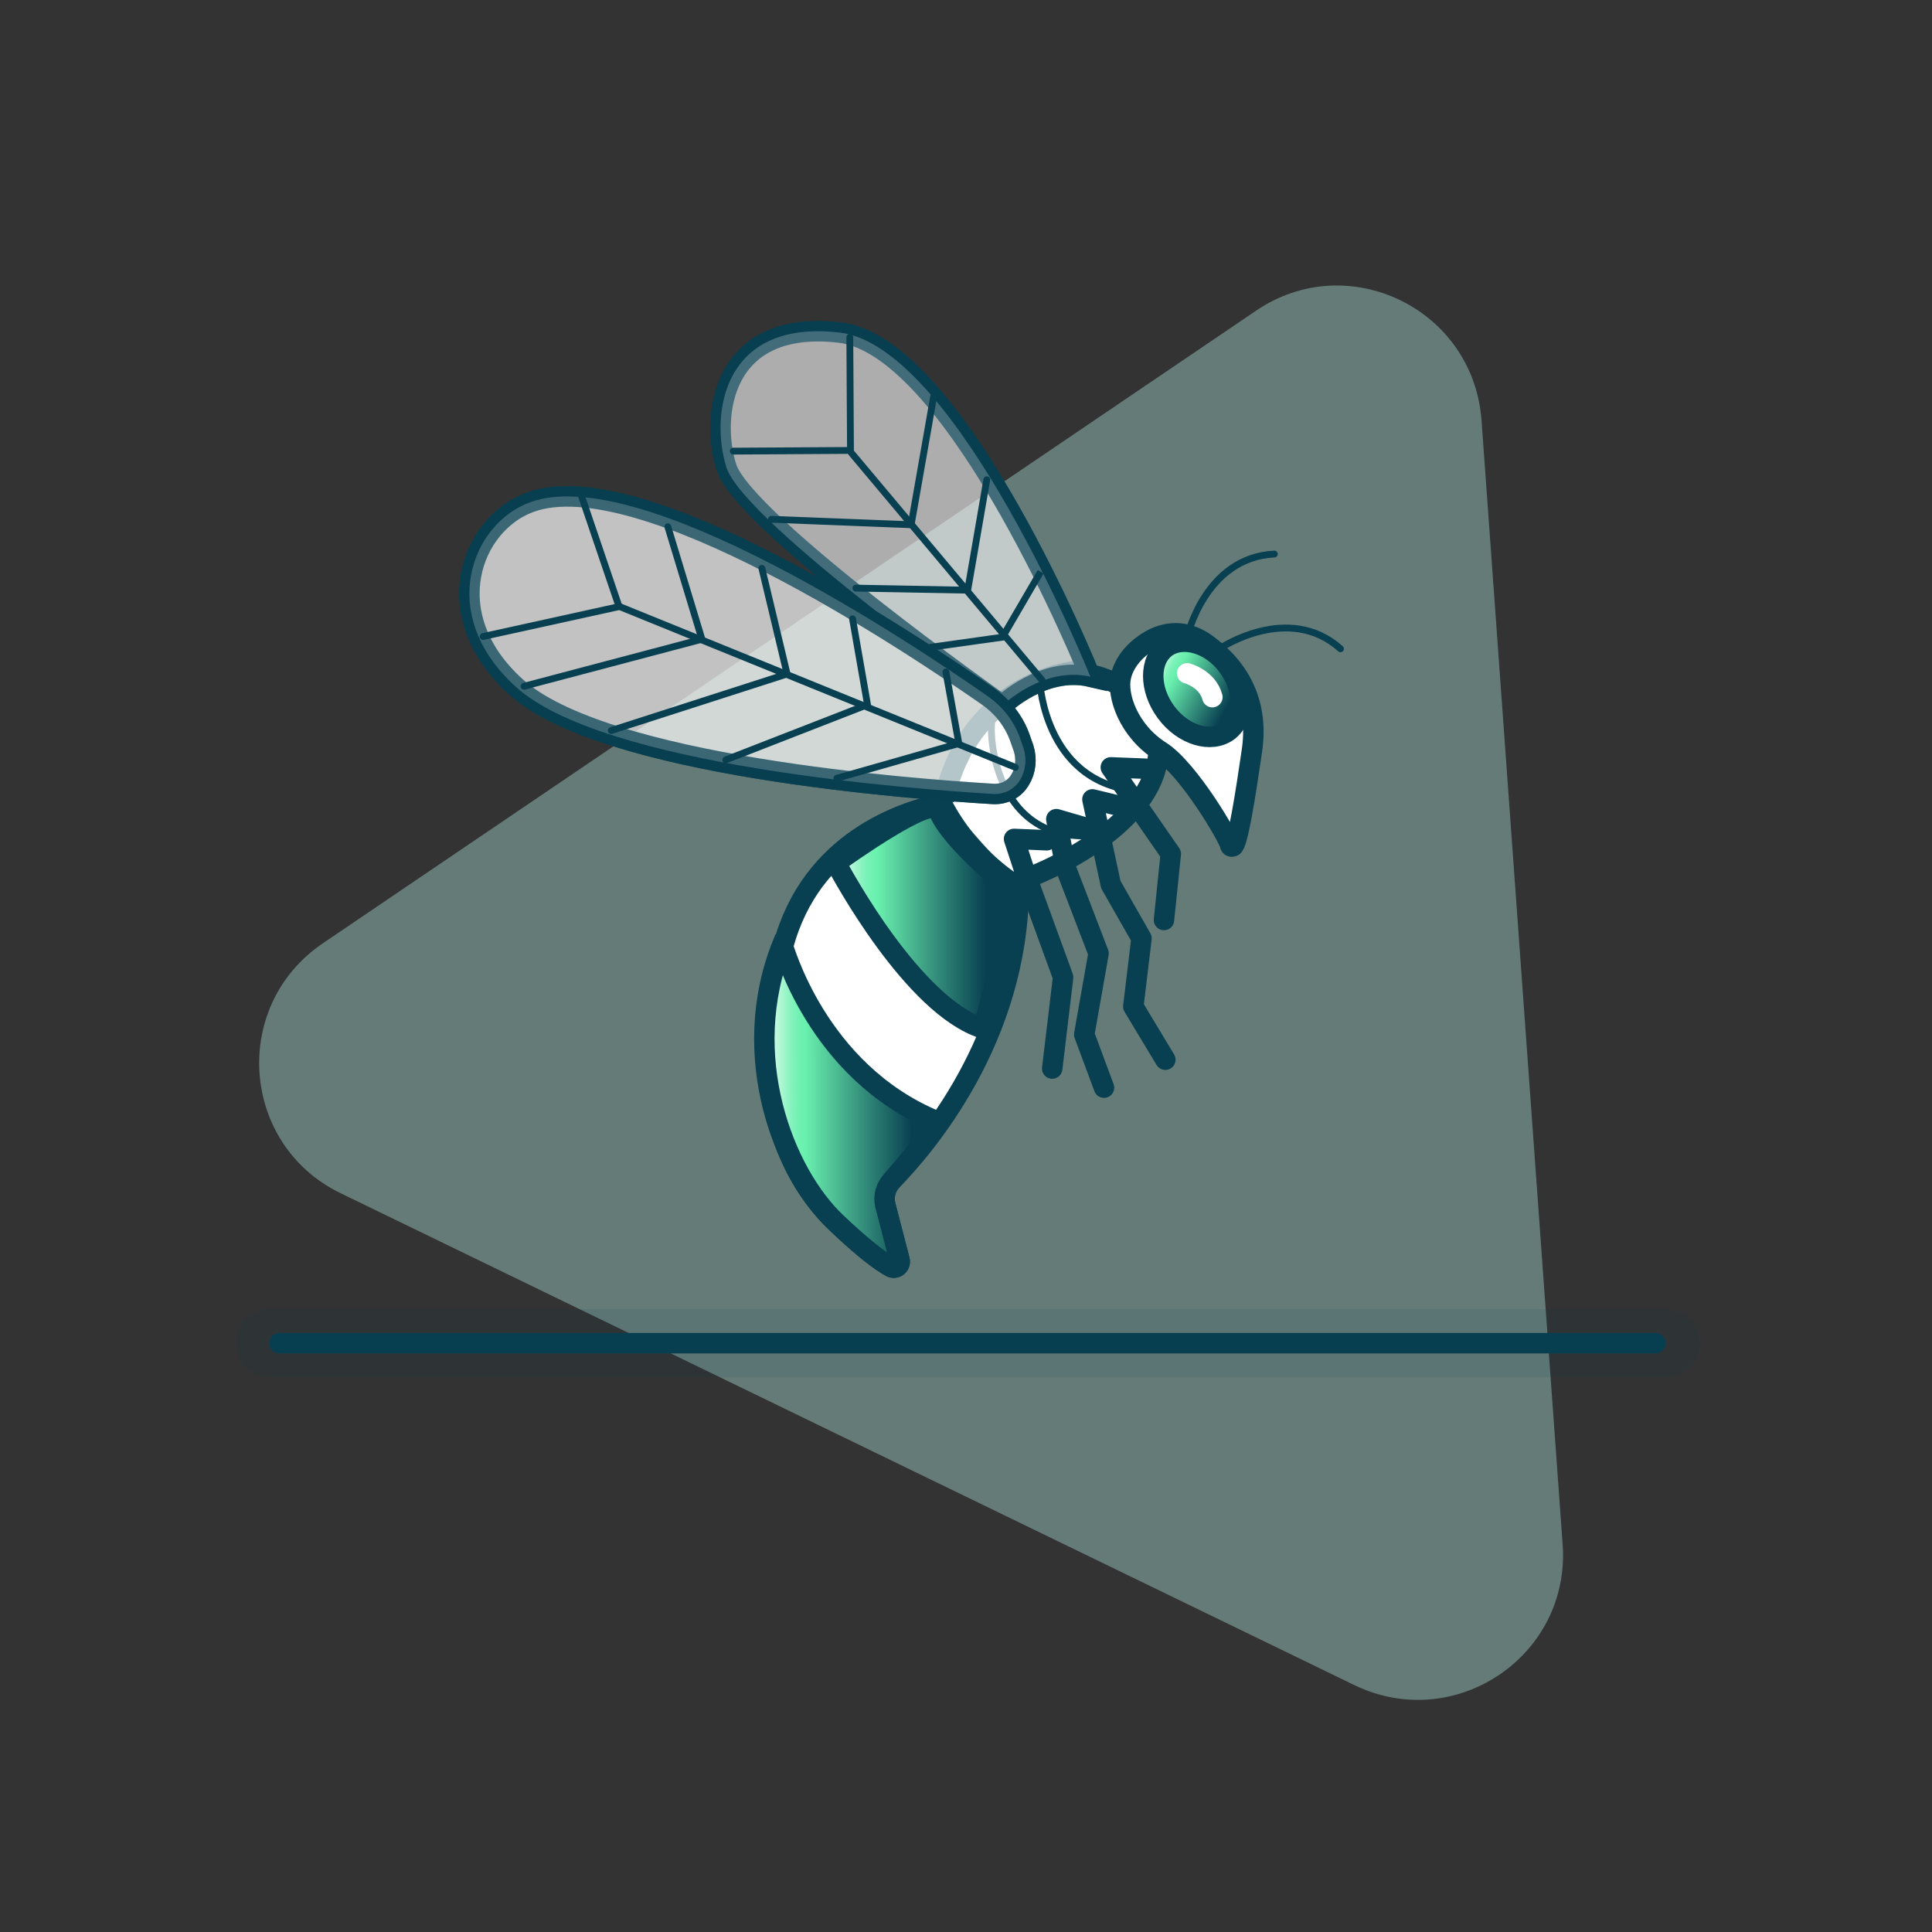
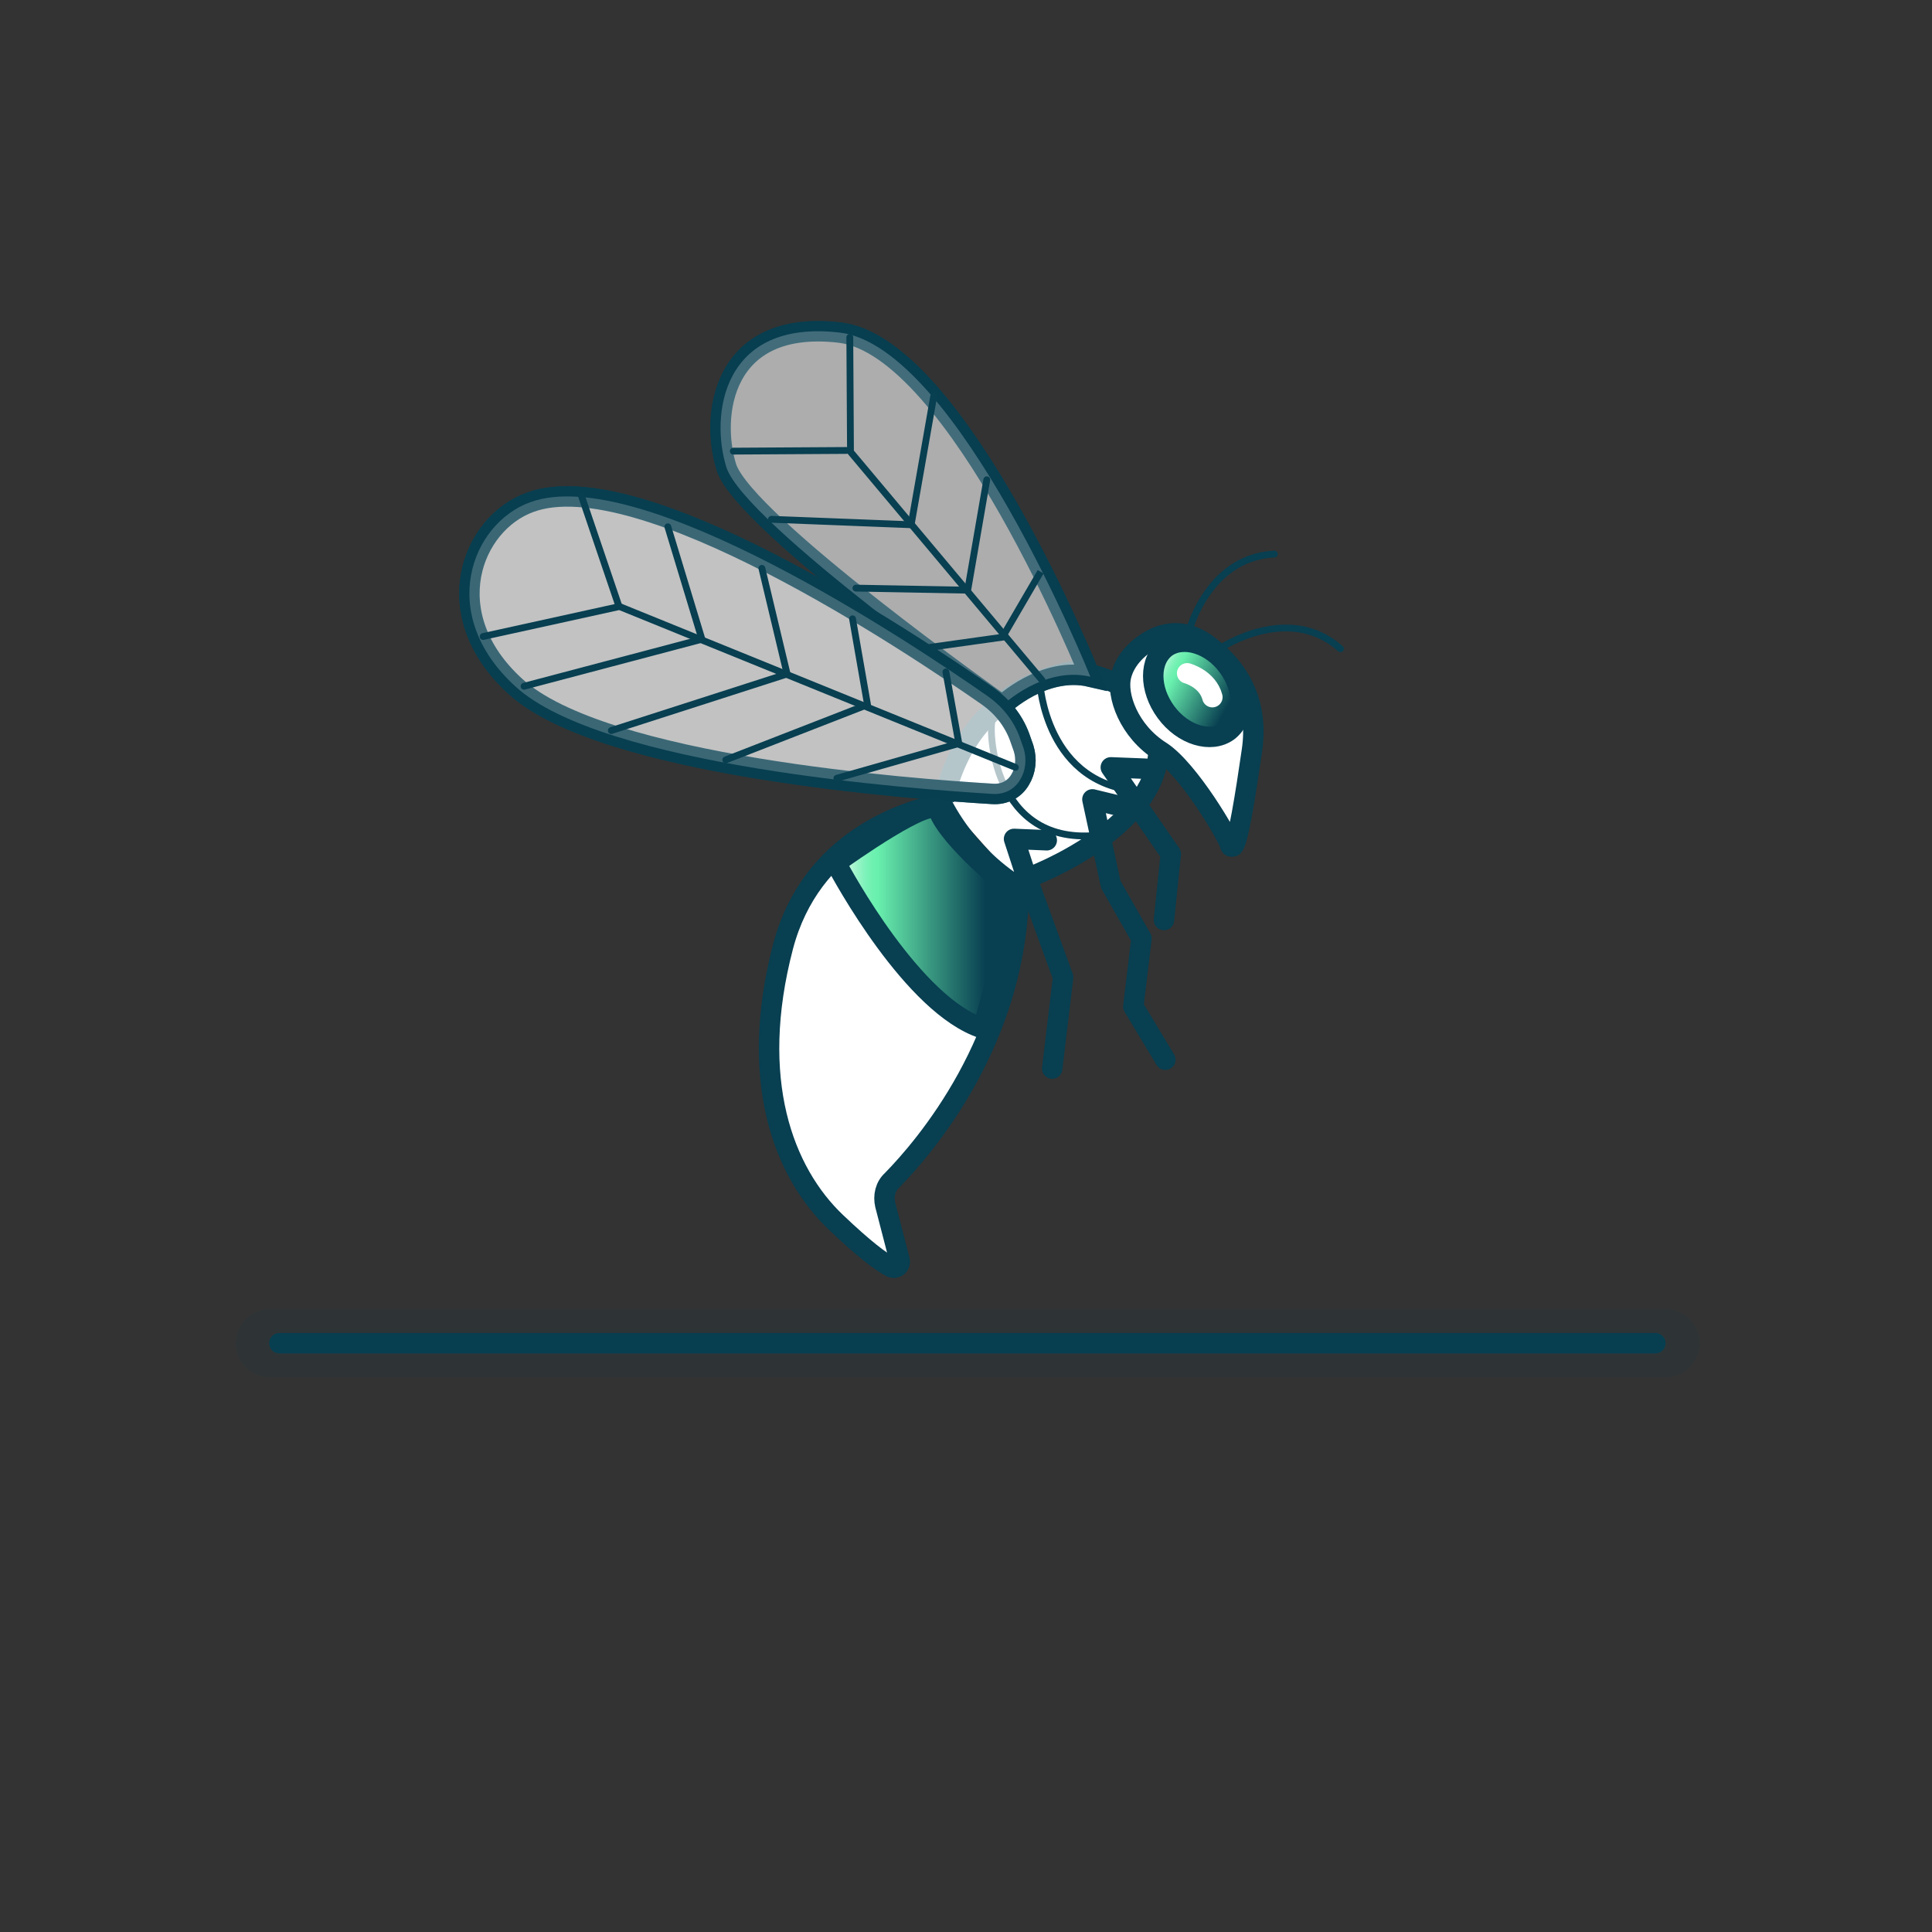
<svg xmlns="http://www.w3.org/2000/svg" version="1.1" id="Layer_1" x="0px" y="0px" viewBox="0 0 283.5 283.5" enable-background="new 0 0 283.5 283.5" xml:space="preserve">
  <rect x="0" y="0" width="283.5" height="283.5" fill="#333333" stroke="none" />
  <g>
    <rect x="0.3" y="0.2" opacity="0" fill="#FFFFFF" width="283.5" height="283.5" />
-     <path opacity="0.5" fill="#97C5BC" d="M47.4,138.4l136.9-92.8c13.5-9.2,31.9-0.3,33.1,16.1l11.9,164.9   c1.2,16.3-15.7,27.8-30.5,20.7L50,175.1C35.3,168,33.8,147.6,47.4,138.4z" />
    <g>
      <linearGradient id="SVGID_1_" gradientUnits="userSpaceOnUse" x1="41.014" y1="197.069" x2="242.887" y2="197.069">
        <stop offset="0" style="stop-color:#FFFFFF" />
        <stop offset="1.419409e-02" style="stop-color:#F1FEF7" />
        <stop offset="6.725432e-02" style="stop-color:#C1F9DD" />
        <stop offset="0.118" style="stop-color:#9BF5C9" />
        <stop offset="0.164" style="stop-color:#7FF2BA" />
        <stop offset="0.205" style="stop-color:#6FF1B1" />
        <stop offset="0.236" style="stop-color:#69F0AE" />
        <stop offset="0.552" style="stop-color:#37947E" />
        <stop offset="0.858" style="stop-color:#083F51" />
      </linearGradient>
      <line fill="url(#SVGID_1_)" stroke="#083F51" stroke-width="3" stroke-linecap="round" stroke-linejoin="round" stroke-miterlimit="10" x1="41" y1="197.1" x2="242.9" y2="197.1" />
      <line opacity="0.1" fill="none" stroke="#083F51" stroke-width="10" stroke-linecap="round" stroke-linejoin="round" stroke-miterlimit="10" x1="39.6" y1="197.1" x2="244.4" y2="197.1" />
    </g>
    <g>
      <path fill="#FFFFFF" stroke="#083F51" stroke-width="3" stroke-miterlimit="10" d="M149.2,129.4c4.7-1.5,18.8-7.9,20.6-17.5    c2.3-11.9-12.1-13.4-12.1-13.4s-15.3,1.4-19.2,18.9" />
      <path fill="#FFFFFF" stroke="#083F51" stroke-width="3" stroke-miterlimit="10" d="M138.2,117.9c-5.4,1.1-19.2,5.4-23.3,21    c-5.1,19.5,0,33.1,7.8,40.5c4.1,3.9,6.5,5.7,8,6.5c0.7,0.4,1.5-0.2,1.3-1l-2.1-8.1c-0.3-1.3,0-2.7,1-3.6    c4.7-4.8,18.5-20.7,18.6-43l-0.5-0.3c-4.4-2.9-8-6.8-10.5-11.4L138.2,117.9z" />
      <linearGradient id="SVGID_00000172403798032517892320000011931864772333844127_" gradientUnits="userSpaceOnUse" x1="112.241" y1="162.257" x2="137.422" y2="162.257">
        <stop offset="0" style="stop-color:#FFFFFF" />
        <stop offset="1.419409e-02" style="stop-color:#F1FEF7" />
        <stop offset="6.725432e-02" style="stop-color:#C1F9DD" />
        <stop offset="0.118" style="stop-color:#9BF5C9" />
        <stop offset="0.164" style="stop-color:#7FF2BA" />
        <stop offset="0.205" style="stop-color:#6FF1B1" />
        <stop offset="0.236" style="stop-color:#69F0AE" />
        <stop offset="0.552" style="stop-color:#37947E" />
        <stop offset="0.858" style="stop-color:#083F51" />
      </linearGradient>
-       <path fill="url(#SVGID_00000172403798032517892320000011931864772333844127_)" stroke="#083F51" stroke-width="3" stroke-miterlimit="10" d="    M137.4,164.5c0.7,0.3-5.4,7.5-6.5,8.7c-0.9,1-1.3,2.3-1,3.6l2.1,8.1c0.2,0.7-0.6,1.4-1.3,1c-1.4-0.8-3.9-2.6-8-6.5    c-7.8-7.4-14.4-24.6-7.9-40.8C114.9,138.6,119.7,157.2,137.4,164.5z" />
      <polyline fill="none" stroke="#083F51" stroke-width="3" stroke-linecap="round" stroke-linejoin="round" stroke-miterlimit="10" points="    154.4,156.8 156,143.4 150.5,128.3 148.8,123.1 153.6,123.3   " />
-       <polyline fill="none" stroke="#083F51" stroke-width="3" stroke-linecap="round" stroke-linejoin="round" stroke-miterlimit="10" points="    162,159.6 159.1,151.8 161.2,139.9 156.4,127.4 155,120.2 161.2,122   " />
      <polyline fill="none" stroke="#083F51" stroke-width="3" stroke-linecap="round" stroke-linejoin="round" stroke-miterlimit="10" points="    168.1,112.8 163,112.6 171.8,125.3 170.8,135   " />
      <polyline fill="none" stroke="#083F51" stroke-width="3" stroke-linecap="round" stroke-linejoin="round" stroke-miterlimit="10" points="    163.6,118.1 160.3,117.3 163,129.8 167.5,137.7 166.3,147.7 171,155.5   " />
      <path fill="#FFFFFF" stroke="#083F51" stroke-width="3" stroke-miterlimit="10" d="M180.9,124.2c-0.3,0.1-0.4-0.1-0.4-0.2    c-0.2-1.1-6-11-10.1-13.7c-4.8-3-6.6-8.3-5.9-11.1c0.6-2.5,2.7-4.5,5-5.6c2-0.9,4.8-1.2,7.8,1.1c4.9,3.7,7.4,8.8,6.4,15.5    C182.8,116.4,181.6,124.1,180.9,124.2z" />
-       <path fill="none" stroke="#083F51" stroke-linecap="round" stroke-linejoin="round" stroke-miterlimit="10" d="M127,139.3" />
      <path fill="none" stroke="#083F51" stroke-linecap="round" stroke-linejoin="round" stroke-miterlimit="10" d="M123.7,125" />
      <path fill="none" stroke="#083F51" stroke-linecap="round" stroke-linejoin="round" stroke-miterlimit="10" d="M152.6,100.2    c0,0,0.8,15.3,15.1,15.9" />
      <path fill="none" stroke="#083F51" stroke-linecap="round" stroke-linejoin="round" stroke-miterlimit="10" d="M161.6,122.5    c-16.2,2.1-16.7-16.1-15.9-17.2" />
      <path fill="none" stroke="#083F51" stroke-linecap="round" stroke-linejoin="round" stroke-miterlimit="10" d="M174.2,93.5    c0,0,2.6-11.7,12.8-12.2" />
      <path fill="none" stroke="#083F51" stroke-linecap="round" stroke-linejoin="round" stroke-miterlimit="10" d="M179.1,95.1    c0,0,10-6.7,17.6,0.1" />
      <path fill="none" stroke="#083F51" stroke-width="3" stroke-miterlimit="10" d="M160,99.3c0,0-19.5-48.5-36.8-50.5    S104.2,61,106.6,68.6c2.7,8.2,40.5,34.9,40.5,34.9S153.1,97.7,160,99.3z" />
      <path opacity="0.6" fill="#FFFFFF" stroke="#083F51" stroke-width="3" stroke-miterlimit="10" d="M160,99.3    c0,0-19.5-48.5-36.8-50.5S104.2,61,106.6,68.6c2.7,8.2,40.5,34.9,40.5,34.9S153.1,97.7,160,99.3z" />
      <path fill="none" stroke="#083F51" stroke-width="3" stroke-linecap="round" stroke-linejoin="round" stroke-miterlimit="10" d="    M149.7,114.4c-0.8,1.4-2.3,2.2-4,2.1c-11.5-0.7-57.3-4-70.1-15.8c-11.6-10.6-6.4-23.9,2.2-27c16.1-5.9,55.6,20.4,67.2,28.5    c2.1,1.5,3.7,3.5,4.6,5.9l0.6,1.7C150.7,111.4,150.5,113.1,149.7,114.4L149.7,114.4z" />
      <path opacity="0.7" fill="#FFFFFF" stroke="#083F51" stroke-width="3" stroke-linecap="round" stroke-linejoin="round" stroke-miterlimit="10" d="    M149.7,114.4c-0.8,1.4-2.3,2.2-4,2.1c-11.5-0.7-57.3-4-70.1-15.8c-11.6-10.6-6.4-23.9,2.2-27c16.1-5.9,55.6,20.4,67.2,28.5    c2.1,1.5,3.7,3.5,4.6,5.9l0.6,1.7C150.7,111.4,150.5,113.1,149.7,114.4L149.7,114.4z" />
      <linearGradient id="SVGID_00000148657536899425515310000008431334980608013484_" gradientUnits="userSpaceOnUse" x1="148.502" y1="257.275" x2="159.014" y2="267.426" gradientTransform="matrix(0.964 -0.265 0.265 0.964 -42.071 -111.117)">
        <stop offset="0" style="stop-color:#FFFFFF" />
        <stop offset="1.419409e-02" style="stop-color:#F1FEF7" />
        <stop offset="6.725432e-02" style="stop-color:#C1F9DD" />
        <stop offset="0.118" style="stop-color:#9BF5C9" />
        <stop offset="0.164" style="stop-color:#7FF2BA" />
        <stop offset="0.205" style="stop-color:#6FF1B1" />
        <stop offset="0.236" style="stop-color:#69F0AE" />
        <stop offset="0.552" style="stop-color:#37947E" />
        <stop offset="0.858" style="stop-color:#083F51" />
      </linearGradient>
      <path fill="url(#SVGID_00000148657536899425515310000008431334980608013484_)" stroke="#083F51" stroke-width="3" stroke-linecap="round" stroke-linejoin="round" stroke-miterlimit="10" d="    M171.1,104.5c2.5,3.4,6.6,4.6,9.1,2.8c2.5-1.9,2.5-6.1,0-9.5s-6.6-4.6-9.1-2.8C168.6,96.9,168.6,101.1,171.1,104.5z" />
      <path fill="none" stroke="#FFFFFF" stroke-width="3" stroke-linecap="round" stroke-linejoin="round" stroke-miterlimit="10" d="    M174.2,98.8c0,0,3,0.8,3.7,3.5" />
      <path fill="none" stroke="#083F51" stroke-linecap="round" stroke-linejoin="round" stroke-miterlimit="10" d="M108.4,57" />
      <path fill="none" stroke="#083F51" stroke-linecap="round" stroke-linejoin="round" stroke-miterlimit="10" d="M136.2,69" />
      <path fill="none" stroke="#083F51" stroke-linecap="round" stroke-linejoin="round" stroke-miterlimit="10" d="M155.6,99.3" />
      <path fill="none" stroke="#083F51" stroke-linecap="round" stroke-linejoin="round" stroke-miterlimit="10" d="M106.8,64.4" />
      <path fill="none" stroke="#083F51" stroke-linecap="round" stroke-linejoin="round" stroke-miterlimit="10" d="M133.7,75.2" />
      <path fill="none" stroke="#083F51" stroke-linecap="round" stroke-linejoin="round" stroke-miterlimit="10" d="M151.3,99.6" />
      <path fill="none" stroke="#083F51" stroke-linecap="round" stroke-linejoin="round" stroke-miterlimit="10" d="M120.7,79.2" />
      <path fill="none" stroke="#083F51" stroke-linecap="round" stroke-linejoin="round" stroke-miterlimit="10" d="M141.3,86" />
      <path fill="none" stroke="#083F51" stroke-linecap="round" stroke-linejoin="round" stroke-miterlimit="10" d="M136.2,58.4" />
      <path fill="none" stroke="#083F51" stroke-linecap="round" stroke-linejoin="round" stroke-miterlimit="10" d="M147,73.7" />
      <path fill="none" stroke="#083F51" stroke-linecap="round" stroke-linejoin="round" stroke-miterlimit="10" d="M146,84.1" />
      <path fill="none" stroke="#083F51" stroke-linecap="round" stroke-linejoin="round" stroke-miterlimit="10" d="M126.4,50.6" />
      <path fill="none" stroke="#083F51" stroke-linecap="round" stroke-linejoin="round" stroke-miterlimit="10" d="M125.3,63.9" />
      <line fill="none" stroke="#083F51" stroke-linecap="round" stroke-linejoin="round" stroke-miterlimit="10" x1="90.8" y1="88.9" x2="85.3" y2="72.7" />
      <polyline fill="none" stroke="#083F51" stroke-linecap="round" stroke-linejoin="round" stroke-miterlimit="10" points="    70.9,93.4 90.9,89 149,112.6   " />
      <polyline fill="none" stroke="#083F51" stroke-linecap="round" stroke-linejoin="round" stroke-miterlimit="10" points="    152.9,99.8 124.8,66.3 124.7,49.5   " />
      <polyline fill="none" stroke="#083F51" stroke-linecap="round" stroke-linejoin="round" stroke-miterlimit="10" points="98,77.3     103,93.8 76.9,100.7   " />
      <polyline fill="none" stroke="#083F51" stroke-linecap="round" stroke-linejoin="round" stroke-miterlimit="10" points="    111.8,83.4 115.5,98.9 89.7,107.2   " />
      <line fill="none" stroke="#083F51" stroke-linecap="round" stroke-linejoin="round" stroke-miterlimit="10" x1="124.2" y1="66.1" x2="107.6" y2="66.2" />
      <polyline fill="none" stroke="#083F51" stroke-linecap="round" stroke-linejoin="round" stroke-miterlimit="10" points="    125.1,90.8 127.3,103.4 106.5,111.5   " />
      <polyline fill="none" stroke="#083F51" stroke-linecap="round" stroke-linejoin="round" stroke-miterlimit="10" points="    138.8,98.6 140.7,109.1 122.8,114.2   " />
      <polyline fill="none" stroke="#083F51" stroke-miterlimit="10" points="152.7,83.9 147.1,93.5 136.4,95   " />
      <polyline fill="none" stroke="#083F51" stroke-linecap="round" stroke-linejoin="round" stroke-miterlimit="10" points="    144.8,70.4 142,86.6 125.6,86.3   " />
      <polyline fill="none" stroke="#083F51" stroke-linecap="round" stroke-linejoin="round" stroke-miterlimit="10" points="    113.2,76.2 133.7,77 137,58.2   " />
      <linearGradient id="SVGID_00000156559691765754014080000009931415058876530092_" gradientUnits="userSpaceOnUse" x1="122.706" y1="134.633" x2="148.265" y2="134.633">
        <stop offset="0" style="stop-color:#FFFFFF" />
        <stop offset="1.419409e-02" style="stop-color:#F1FEF7" />
        <stop offset="6.725432e-02" style="stop-color:#C1F9DD" />
        <stop offset="0.118" style="stop-color:#9BF5C9" />
        <stop offset="0.164" style="stop-color:#7FF2BA" />
        <stop offset="0.205" style="stop-color:#6FF1B1" />
        <stop offset="0.236" style="stop-color:#69F0AE" />
        <stop offset="0.552" style="stop-color:#37947E" />
        <stop offset="0.858" style="stop-color:#083F51" />
      </linearGradient>
      <path fill="url(#SVGID_00000156559691765754014080000009931415058876530092_)" stroke="#083F51" stroke-width="3" stroke-miterlimit="10" d="    M122.7,126.7c0.9,1.7,11.3,20.9,21.5,24.2c0,0,4.6-14.9,4-20.6c0,0-8.9-7.1-10.5-11.4c-0.9-2.4-13.6,6.7-14.9,7.6    C122.7,126.5,122.7,126.6,122.7,126.7z" />
    </g>
  </g>
</svg>